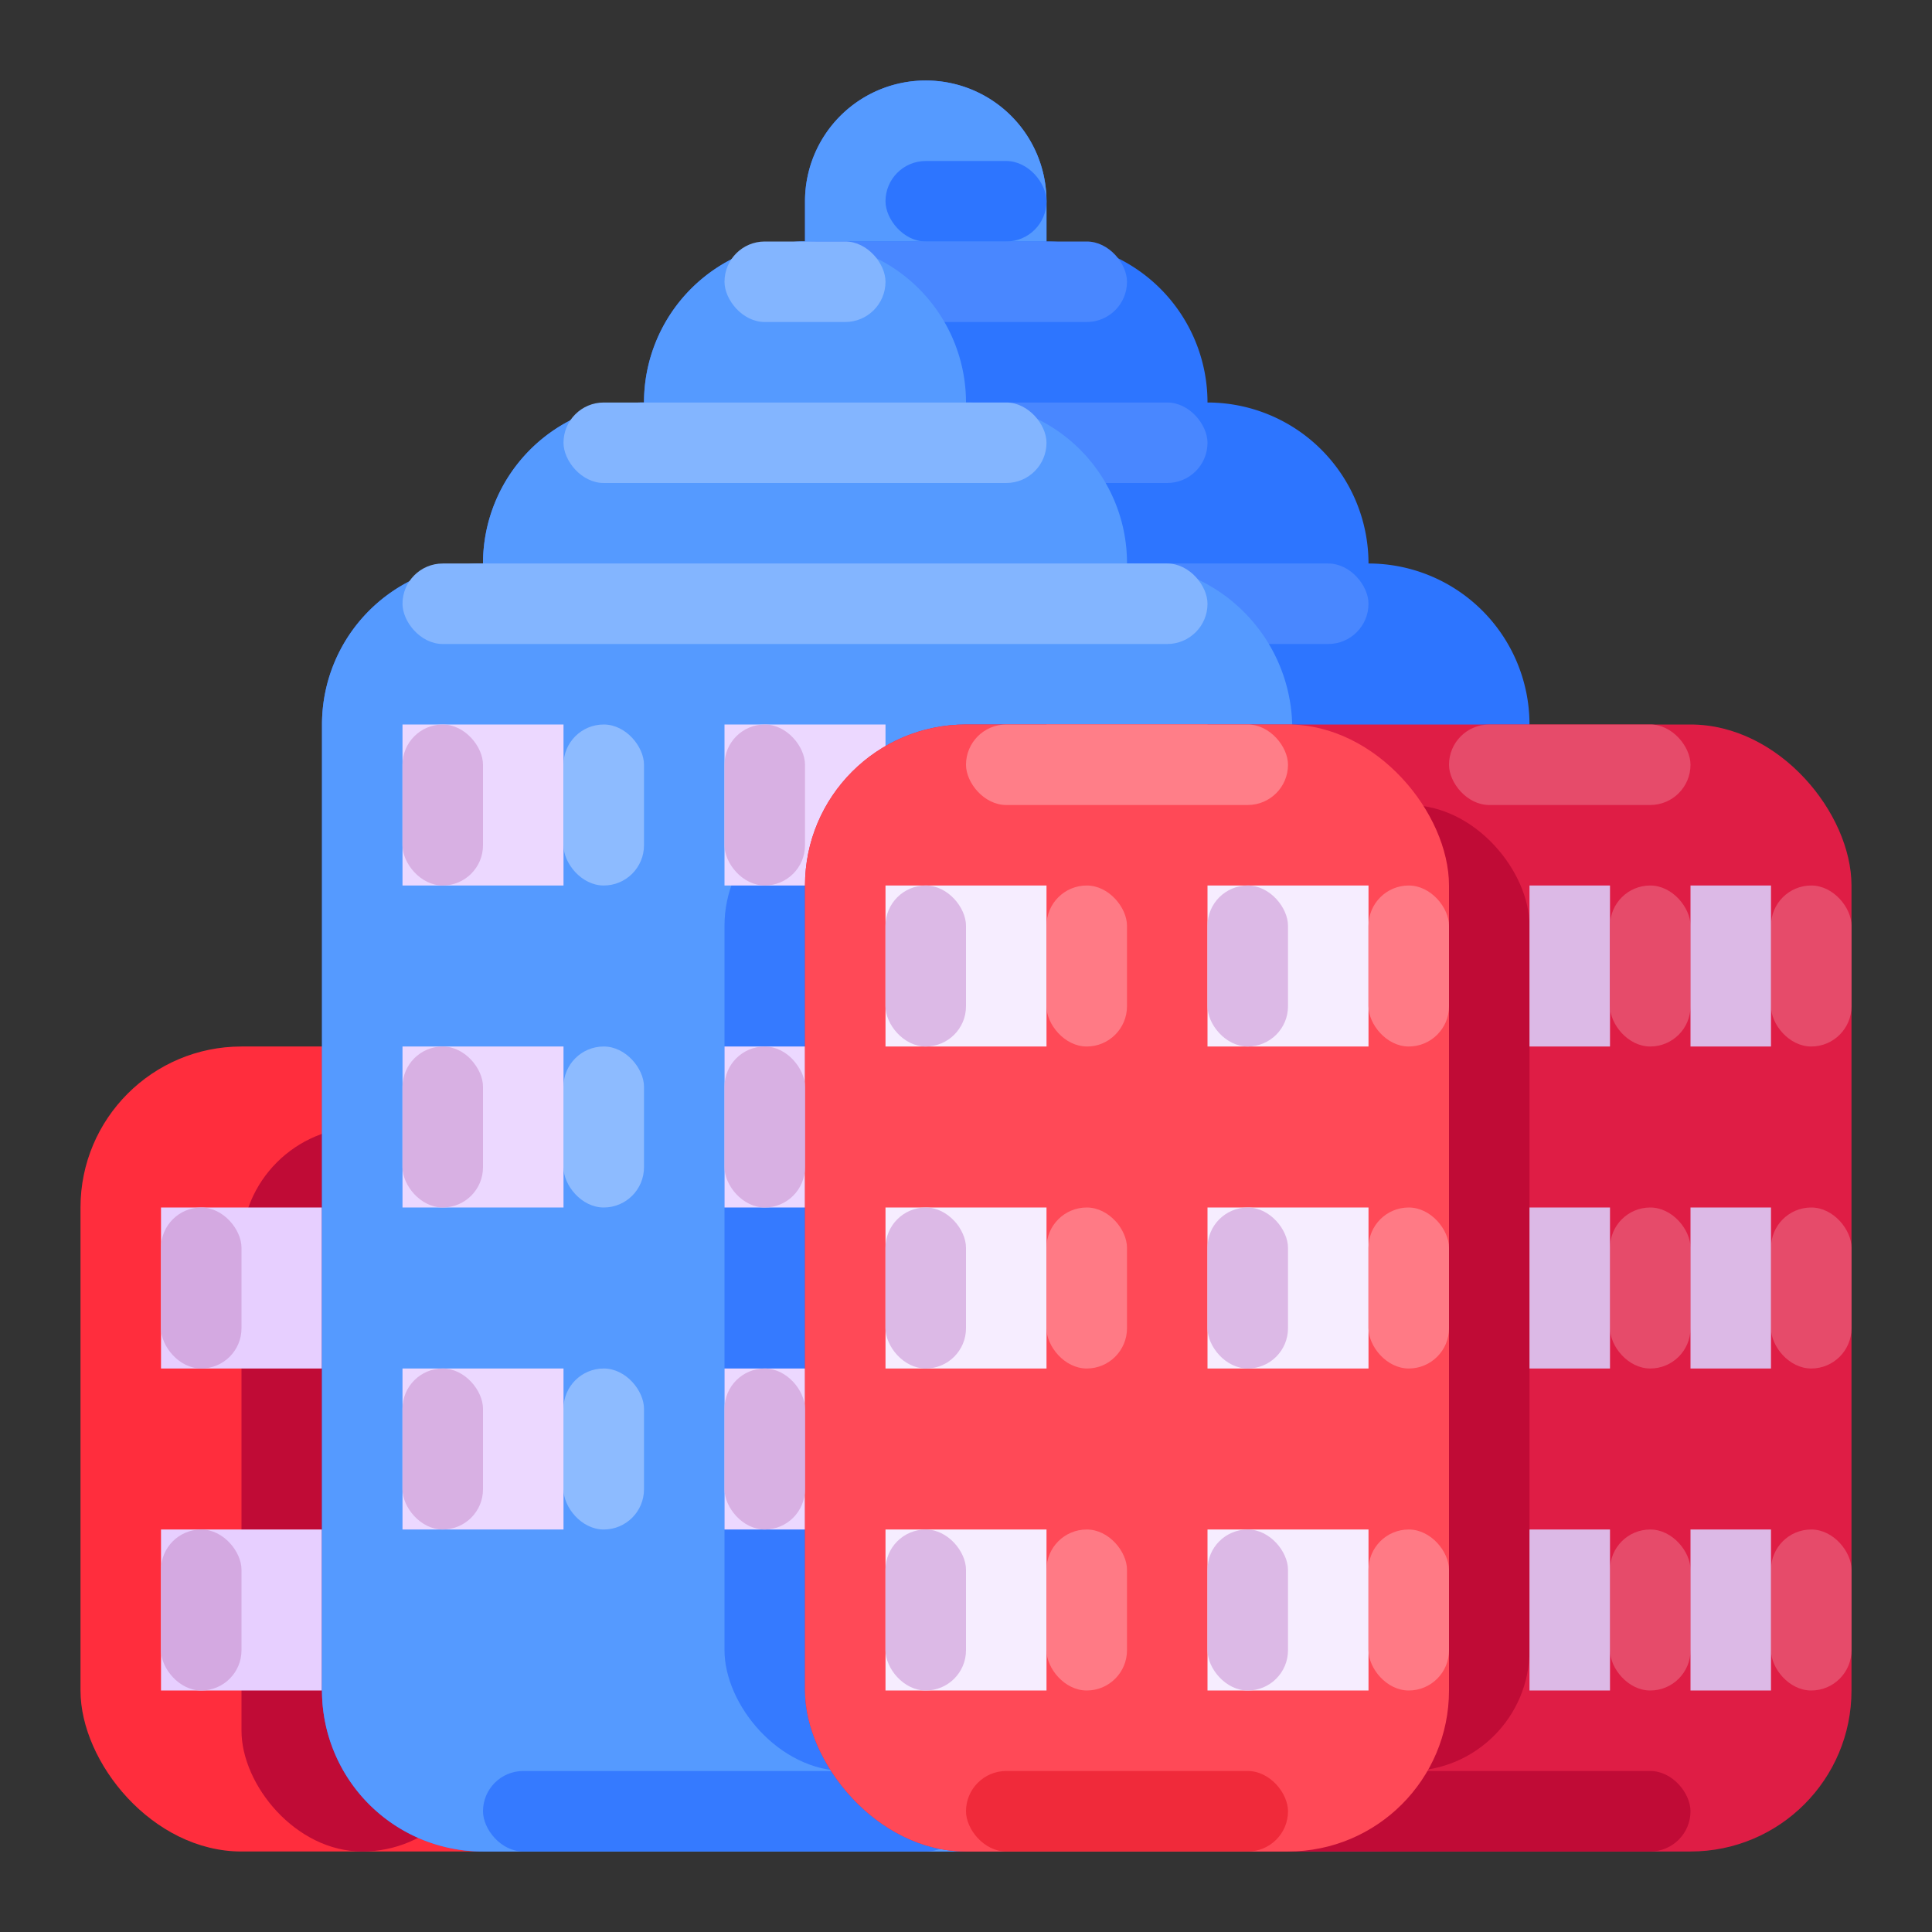
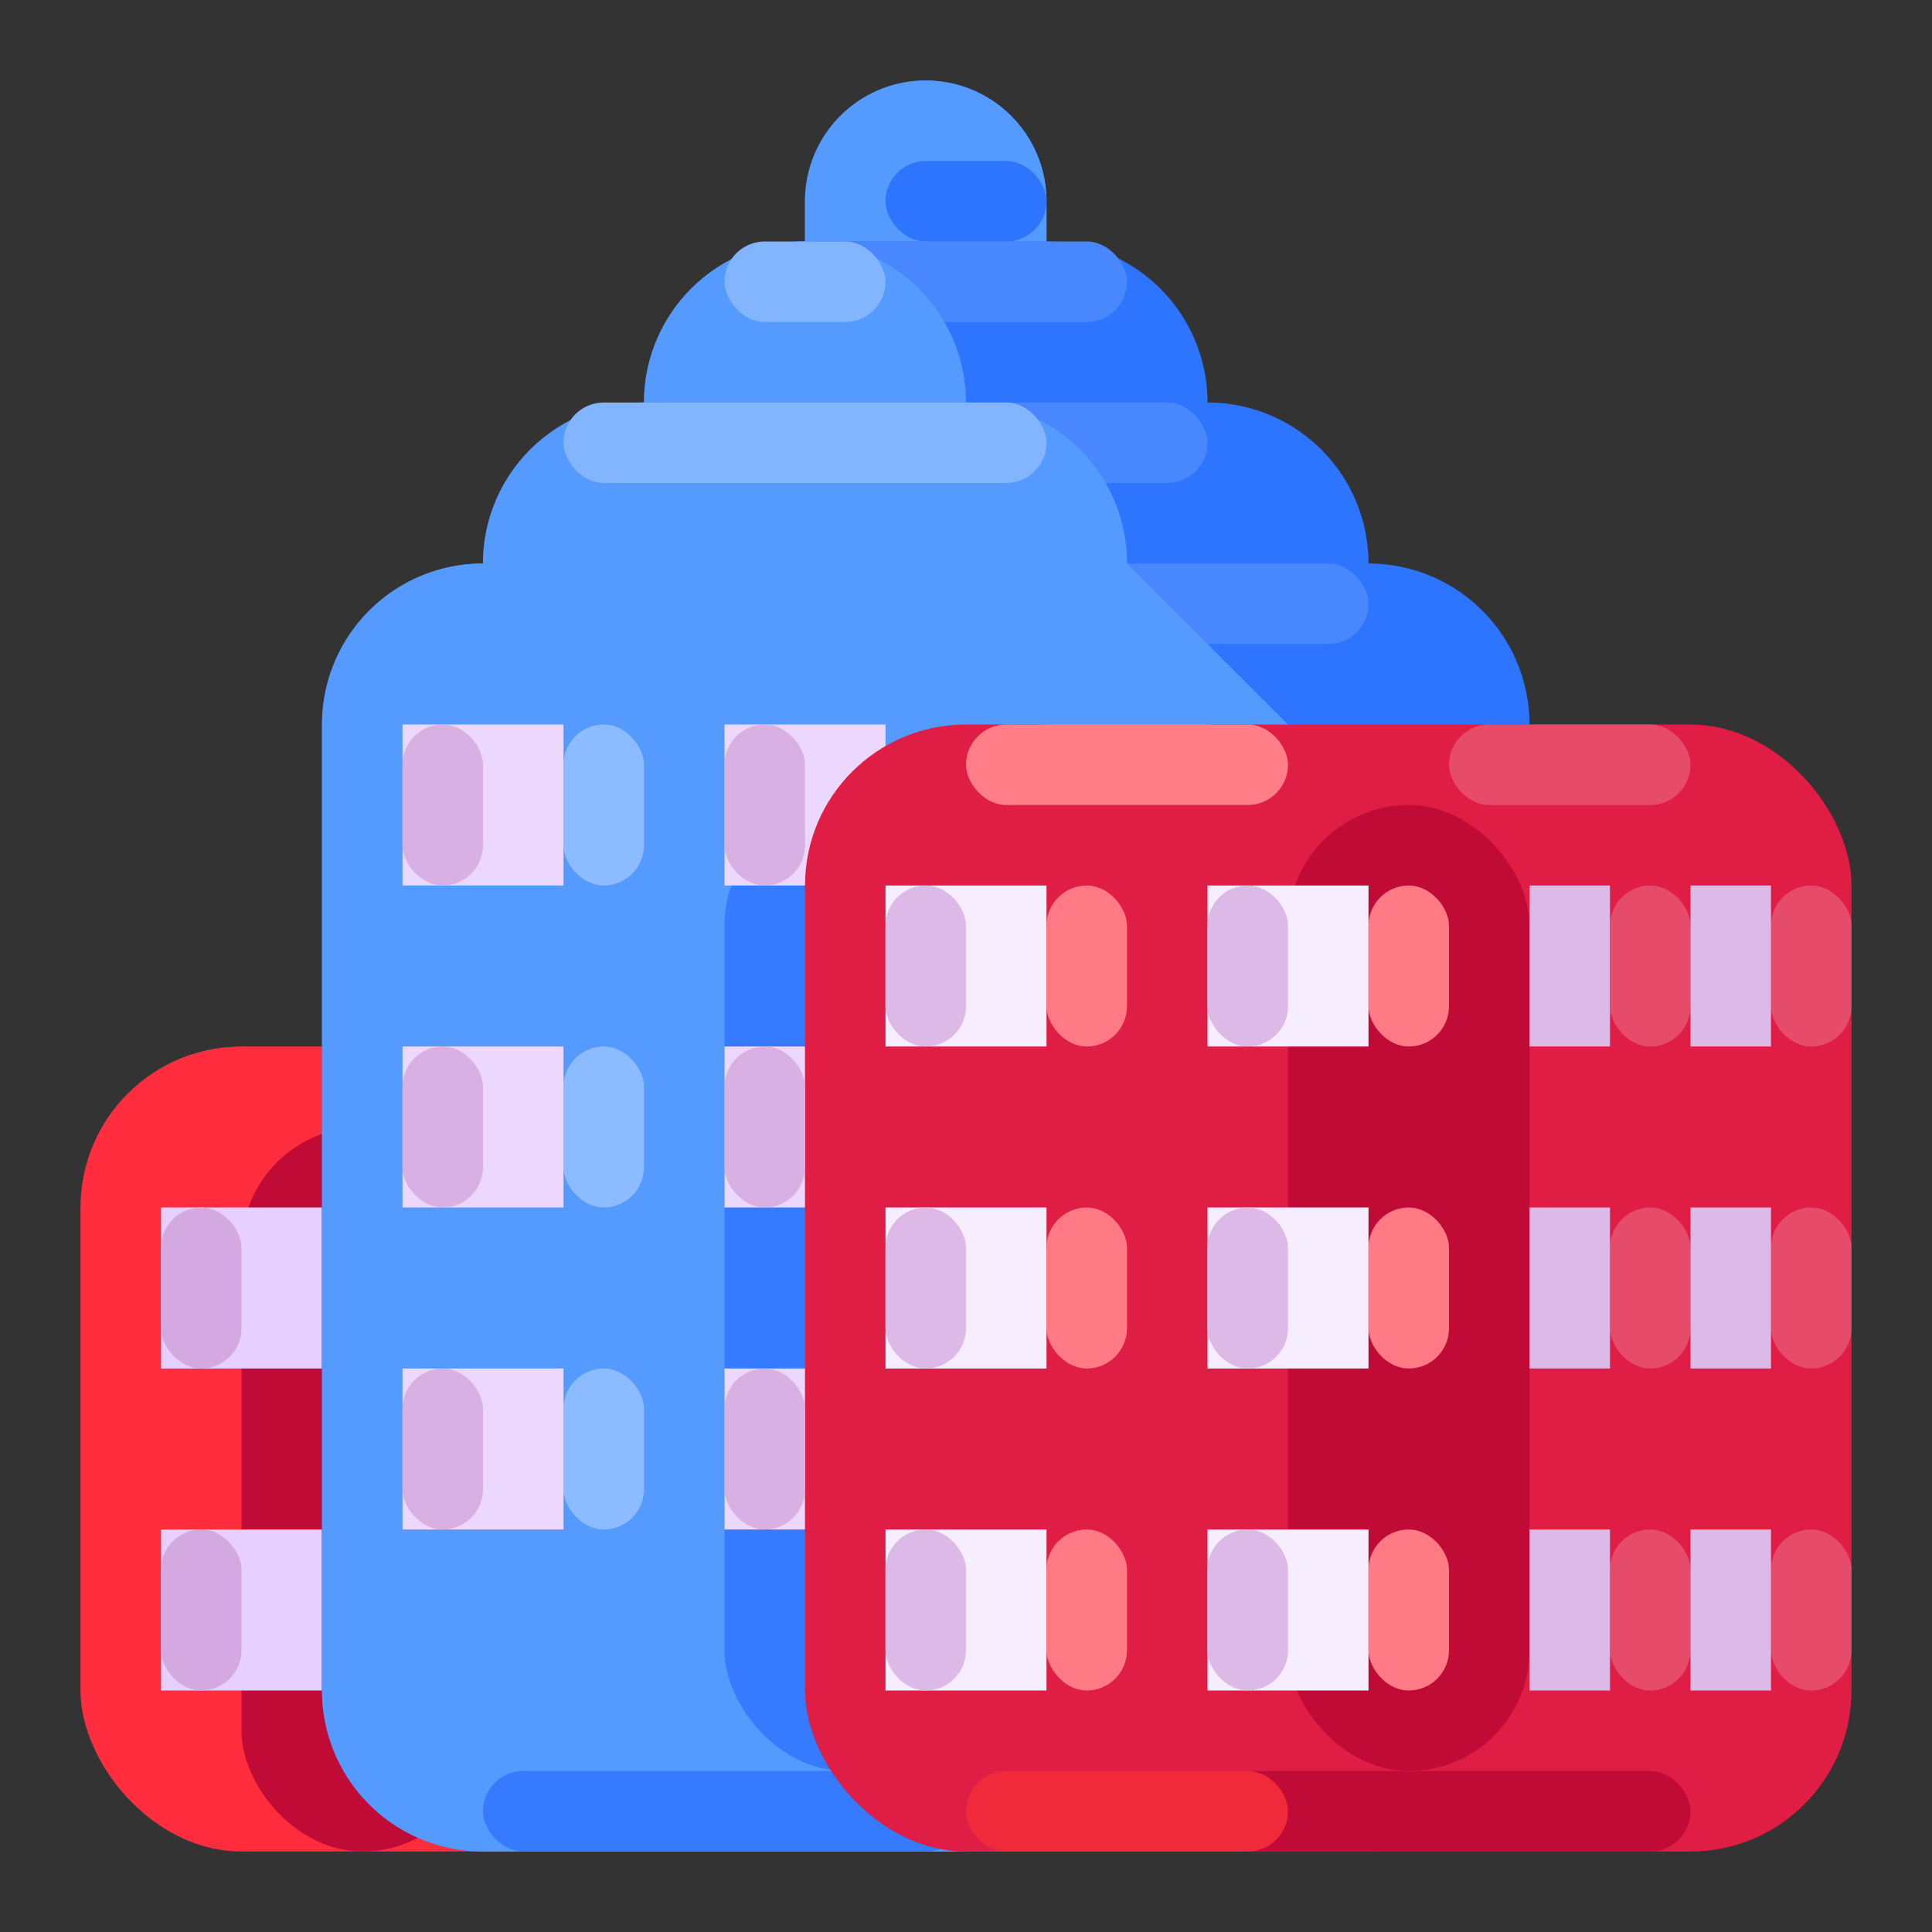
<svg xmlns="http://www.w3.org/2000/svg" viewBox="0 0 512 512">
  <rect x="0" y="0" width="512" height="512" fill="#333333" stroke="none" />
  <defs>
    <style>
      .cls-1 {
        fill: #ff2d3d;
      }

      .cls-2 {
        fill: #c00b36;
      }

      .cls-3 {
        fill: #e7cfff;
      }

      .cls-4 {
        fill: #2d75ff;
      }

      .cls-5 {
        fill: #559aff;
      }

      .cls-6 {
        fill: #4987ff;
      }

      .cls-7 {
        fill: #357aff;
      }

      .cls-8 {
        fill: #ecd8ff;
      }

      .cls-9 {
        fill: #8dbbff;
      }

      .cls-10 {
        fill: #d8b0e3;
      }

      .cls-11 {
        fill: #f6edff;
      }

      .cls-12 {
        fill: #df1d45;
      }

      .cls-13 {
        fill: #ff4957;
      }

      .cls-14 {
        fill: #dcb9e6;
      }

      .cls-15 {
        fill: #e64b6a;
      }

      .cls-16 {
        fill: #83b5ff;
      }

      .cls-17 {
        fill: #ff7a85;
      }

      .cls-18 {
        fill: #ff7e88;
      }

      .cls-19 {
        fill: #f02a3a;
      }

      .cls-20 {
        fill: #d4a9e1;
      }
    </style>
  </defs>
  <title>E Commerce_512px</title>
  <g id="Office_Building" data-name="Office Building">
    <g>
      <rect class="cls-1" x="21.333" y="277.333" width="170.667" height="213.333" rx="42.667" ry="42.667" />
      <rect class="cls-2" x="64" y="298.667" width="64" height="192" rx="32" ry="32" />
      <rect class="cls-3" x="42.667" y="320" width="42.667" height="42.667" />
      <rect class="cls-3" x="42.667" y="405.333" width="42.667" height="42.667" />
      <path class="cls-4" d="M362.667,149.333v0A42.667,42.667,0,0,0,320,106.667h0v-0A42.667,42.667,0,0,0,277.333,64h0V53.333a32,32,0,0,0-32-32h-0a32,32,0,0,0-32,32V64h0a42.667,42.667,0,0,0-42.667,42.667v0h-0A42.667,42.667,0,0,0,128,149.333v0h0A42.667,42.667,0,0,0,85.333,192V448A42.667,42.667,0,0,0,128,490.667H362.667A42.667,42.667,0,0,0,405.333,448V192a42.667,42.667,0,0,0-42.667-42.667Z" />
      <path class="cls-5" d="M245.333,21.333h0a32,32,0,0,1,32,32V64a0,0,0,0,1,0,0h-64a0,0,0,0,1,0,0V53.333A32,32,0,0,1,245.333,21.333Z" />
      <rect class="cls-4" x="234.667" y="42.667" width="42.667" height="21.333" rx="10.667" ry="10.667" />
      <rect class="cls-6" x="213.333" y="64" width="85.333" height="21.333" rx="10.667" ry="10.667" />
      <rect class="cls-6" x="234.667" y="106.667" width="85.333" height="21.333" rx="10.667" ry="10.667" />
      <rect class="cls-6" x="277.333" y="149.333" width="85.333" height="21.333" rx="10.667" ry="10.667" />
-       <path class="cls-5" d="M298.667,149.333H128A42.667,42.667,0,0,0,85.333,192V448A42.667,42.667,0,0,0,128,490.667H299.793A42.667,42.667,0,0,0,342.46,448V193.127A43.793,43.793,0,0,0,298.667,149.333Z" />
+       <path class="cls-5" d="M298.667,149.333H128A42.667,42.667,0,0,0,85.333,192V448A42.667,42.667,0,0,0,128,490.667H299.793A42.667,42.667,0,0,0,342.46,448V193.127Z" />
      <rect class="cls-7" x="128" y="469.333" width="128" height="21.333" rx="10.667" ry="10.667" />
      <rect class="cls-7" x="192" y="213.333" width="64" height="256" rx="32" ry="32" />
      <path class="cls-5" d="M170.667,106.667h85.465a42.535,42.535,0,0,1,42.535,42.535v.132a0,0,0,0,1,0,0H128a0,0,0,0,1,0,0v0A42.667,42.667,0,0,1,170.667,106.667Z" />
      <rect class="cls-8" x="106.667" y="192" width="42.667" height="42.667" />
      <rect class="cls-9" x="149.333" y="192" width="21.333" height="42.667" rx="10.667" ry="10.667" />
      <rect class="cls-10" x="106.667" y="192" width="21.333" height="42.667" rx="10.667" ry="10.667" />
      <rect class="cls-9" x="149.333" y="277.333" width="21.333" height="42.667" rx="10.667" ry="10.667" />
      <rect class="cls-9" x="149.333" y="362.667" width="21.333" height="42.667" rx="10.667" ry="10.667" />
      <rect class="cls-8" x="192" y="192" width="42.667" height="42.667" />
      <rect class="cls-8" x="106.667" y="277.333" width="42.667" height="42.667" />
      <rect class="cls-8" x="192" y="277.333" width="42.667" height="42.667" />
      <rect class="cls-8" x="106.667" y="362.667" width="42.667" height="42.667" />
      <rect class="cls-8" x="192" y="362.667" width="42.667" height="42.667" />
      <rect class="cls-11" x="277.333" y="192" width="42.667" height="42.667" />
      <rect class="cls-11" x="277.333" y="277.333" width="42.667" height="42.667" />
      <rect class="cls-11" x="277.333" y="362.667" width="42.667" height="42.667" />
      <rect class="cls-12" x="213.333" y="192" width="277.333" height="298.667" rx="42.667" ry="42.667" />
      <rect class="cls-2" x="341.333" y="213.333" width="64" height="256" rx="32" ry="32" />
      <rect class="cls-2" x="320" y="469.333" width="128" height="21.333" rx="10.667" ry="10.667" />
-       <rect class="cls-13" x="213.333" y="192" width="170.667" height="298.667" rx="42.667" ry="42.667" />
      <rect class="cls-11" x="234.667" y="234.667" width="42.667" height="42.667" />
      <rect class="cls-11" x="320" y="234.667" width="42.667" height="42.667" />
      <rect class="cls-14" x="405.333" y="234.667" width="21.333" height="42.667" />
      <rect class="cls-15" x="426.667" y="234.667" width="21.333" height="42.667" rx="10.667" ry="10.667" />
      <rect class="cls-15" x="426.667" y="320" width="21.333" height="42.667" rx="10.667" ry="10.667" />
      <rect class="cls-15" x="426.667" y="405.333" width="21.333" height="42.667" rx="10.667" ry="10.667" />
      <rect class="cls-15" x="469.333" y="234.667" width="21.333" height="42.667" rx="10.667" ry="10.667" />
      <rect class="cls-15" x="469.333" y="320" width="21.333" height="42.667" rx="10.667" ry="10.667" />
      <rect class="cls-15" x="469.333" y="405.333" width="21.333" height="42.667" rx="10.667" ry="10.667" />
      <rect class="cls-14" x="448" y="234.667" width="21.333" height="42.667" />
      <rect class="cls-14" x="405.333" y="320" width="21.333" height="42.667" />
      <rect class="cls-14" x="448" y="320" width="21.333" height="42.667" />
      <rect class="cls-14" x="405.333" y="405.333" width="21.333" height="42.667" />
      <rect class="cls-14" x="448" y="405.333" width="21.333" height="42.667" />
      <rect class="cls-11" x="234.667" y="320" width="42.667" height="42.667" />
      <rect class="cls-11" x="320" y="320" width="42.667" height="42.667" />
      <rect class="cls-11" x="234.667" y="405.333" width="42.667" height="42.667" />
      <rect class="cls-11" x="320" y="405.333" width="42.667" height="42.667" />
      <path class="cls-5" d="M213.333,64h0A42.667,42.667,0,0,1,256,106.667V128a0,0,0,0,1,0,0H170.667a0,0,0,0,1,0,0V106.667A42.667,42.667,0,0,1,213.333,64Z" />
      <rect class="cls-16" x="192" y="64" width="42.667" height="21.333" rx="10.667" ry="10.667" />
      <rect class="cls-16" x="149.333" y="106.667" width="128" height="21.333" rx="10.667" ry="10.667" />
-       <rect class="cls-16" x="106.667" y="149.333" width="213.333" height="21.333" rx="10.667" ry="10.667" />
      <rect class="cls-17" x="277.333" y="234.667" width="21.333" height="42.667" rx="10.667" ry="10.667" />
      <rect class="cls-17" x="277.333" y="320" width="21.333" height="42.667" rx="10.667" ry="10.667" />
      <rect class="cls-17" x="277.333" y="405.333" width="21.333" height="42.667" rx="10.667" ry="10.667" />
      <rect class="cls-14" x="234.667" y="234.667" width="21.333" height="42.667" rx="10.667" ry="10.667" />
      <rect class="cls-14" x="234.667" y="320" width="21.333" height="42.667" rx="10.667" ry="10.667" />
      <rect class="cls-14" x="234.667" y="405.333" width="21.333" height="42.667" rx="10.667" ry="10.667" />
      <rect class="cls-14" x="320" y="234.667" width="21.333" height="42.667" rx="10.667" ry="10.667" />
      <rect class="cls-14" x="320" y="320" width="21.333" height="42.667" rx="10.667" ry="10.667" />
      <rect class="cls-14" x="320" y="405.333" width="21.333" height="42.667" rx="10.667" ry="10.667" />
      <rect class="cls-17" x="362.667" y="234.667" width="21.333" height="42.667" rx="10.667" ry="10.667" />
      <rect class="cls-17" x="362.667" y="320" width="21.333" height="42.667" rx="10.667" ry="10.667" />
      <rect class="cls-17" x="362.667" y="405.333" width="21.333" height="42.667" rx="10.667" ry="10.667" />
      <rect class="cls-18" x="256" y="192" width="85.333" height="21.333" rx="10.667" ry="10.667" />
      <rect class="cls-15" x="384" y="192" width="64" height="21.333" rx="10.667" ry="10.667" />
      <rect class="cls-19" x="256" y="469.333" width="85.333" height="21.333" rx="10.667" ry="10.667" />
      <rect class="cls-10" x="106.667" y="277.333" width="21.333" height="42.667" rx="10.667" ry="10.667" />
      <rect class="cls-10" x="106.667" y="362.667" width="21.333" height="42.667" rx="10.667" ry="10.667" />
      <rect class="cls-20" x="42.667" y="405.333" width="21.333" height="42.667" rx="10.667" ry="10.667" />
      <rect class="cls-20" x="42.667" y="320" width="21.333" height="42.667" rx="10.667" ry="10.667" />
      <rect class="cls-10" x="192" y="192" width="21.333" height="42.667" rx="10.667" ry="10.667" />
      <rect class="cls-10" x="192" y="277.333" width="21.333" height="42.667" rx="10.667" ry="10.667" />
      <rect class="cls-10" x="192" y="362.667" width="21.333" height="42.667" rx="10.667" ry="10.667" />
    </g>
  </g>
</svg>